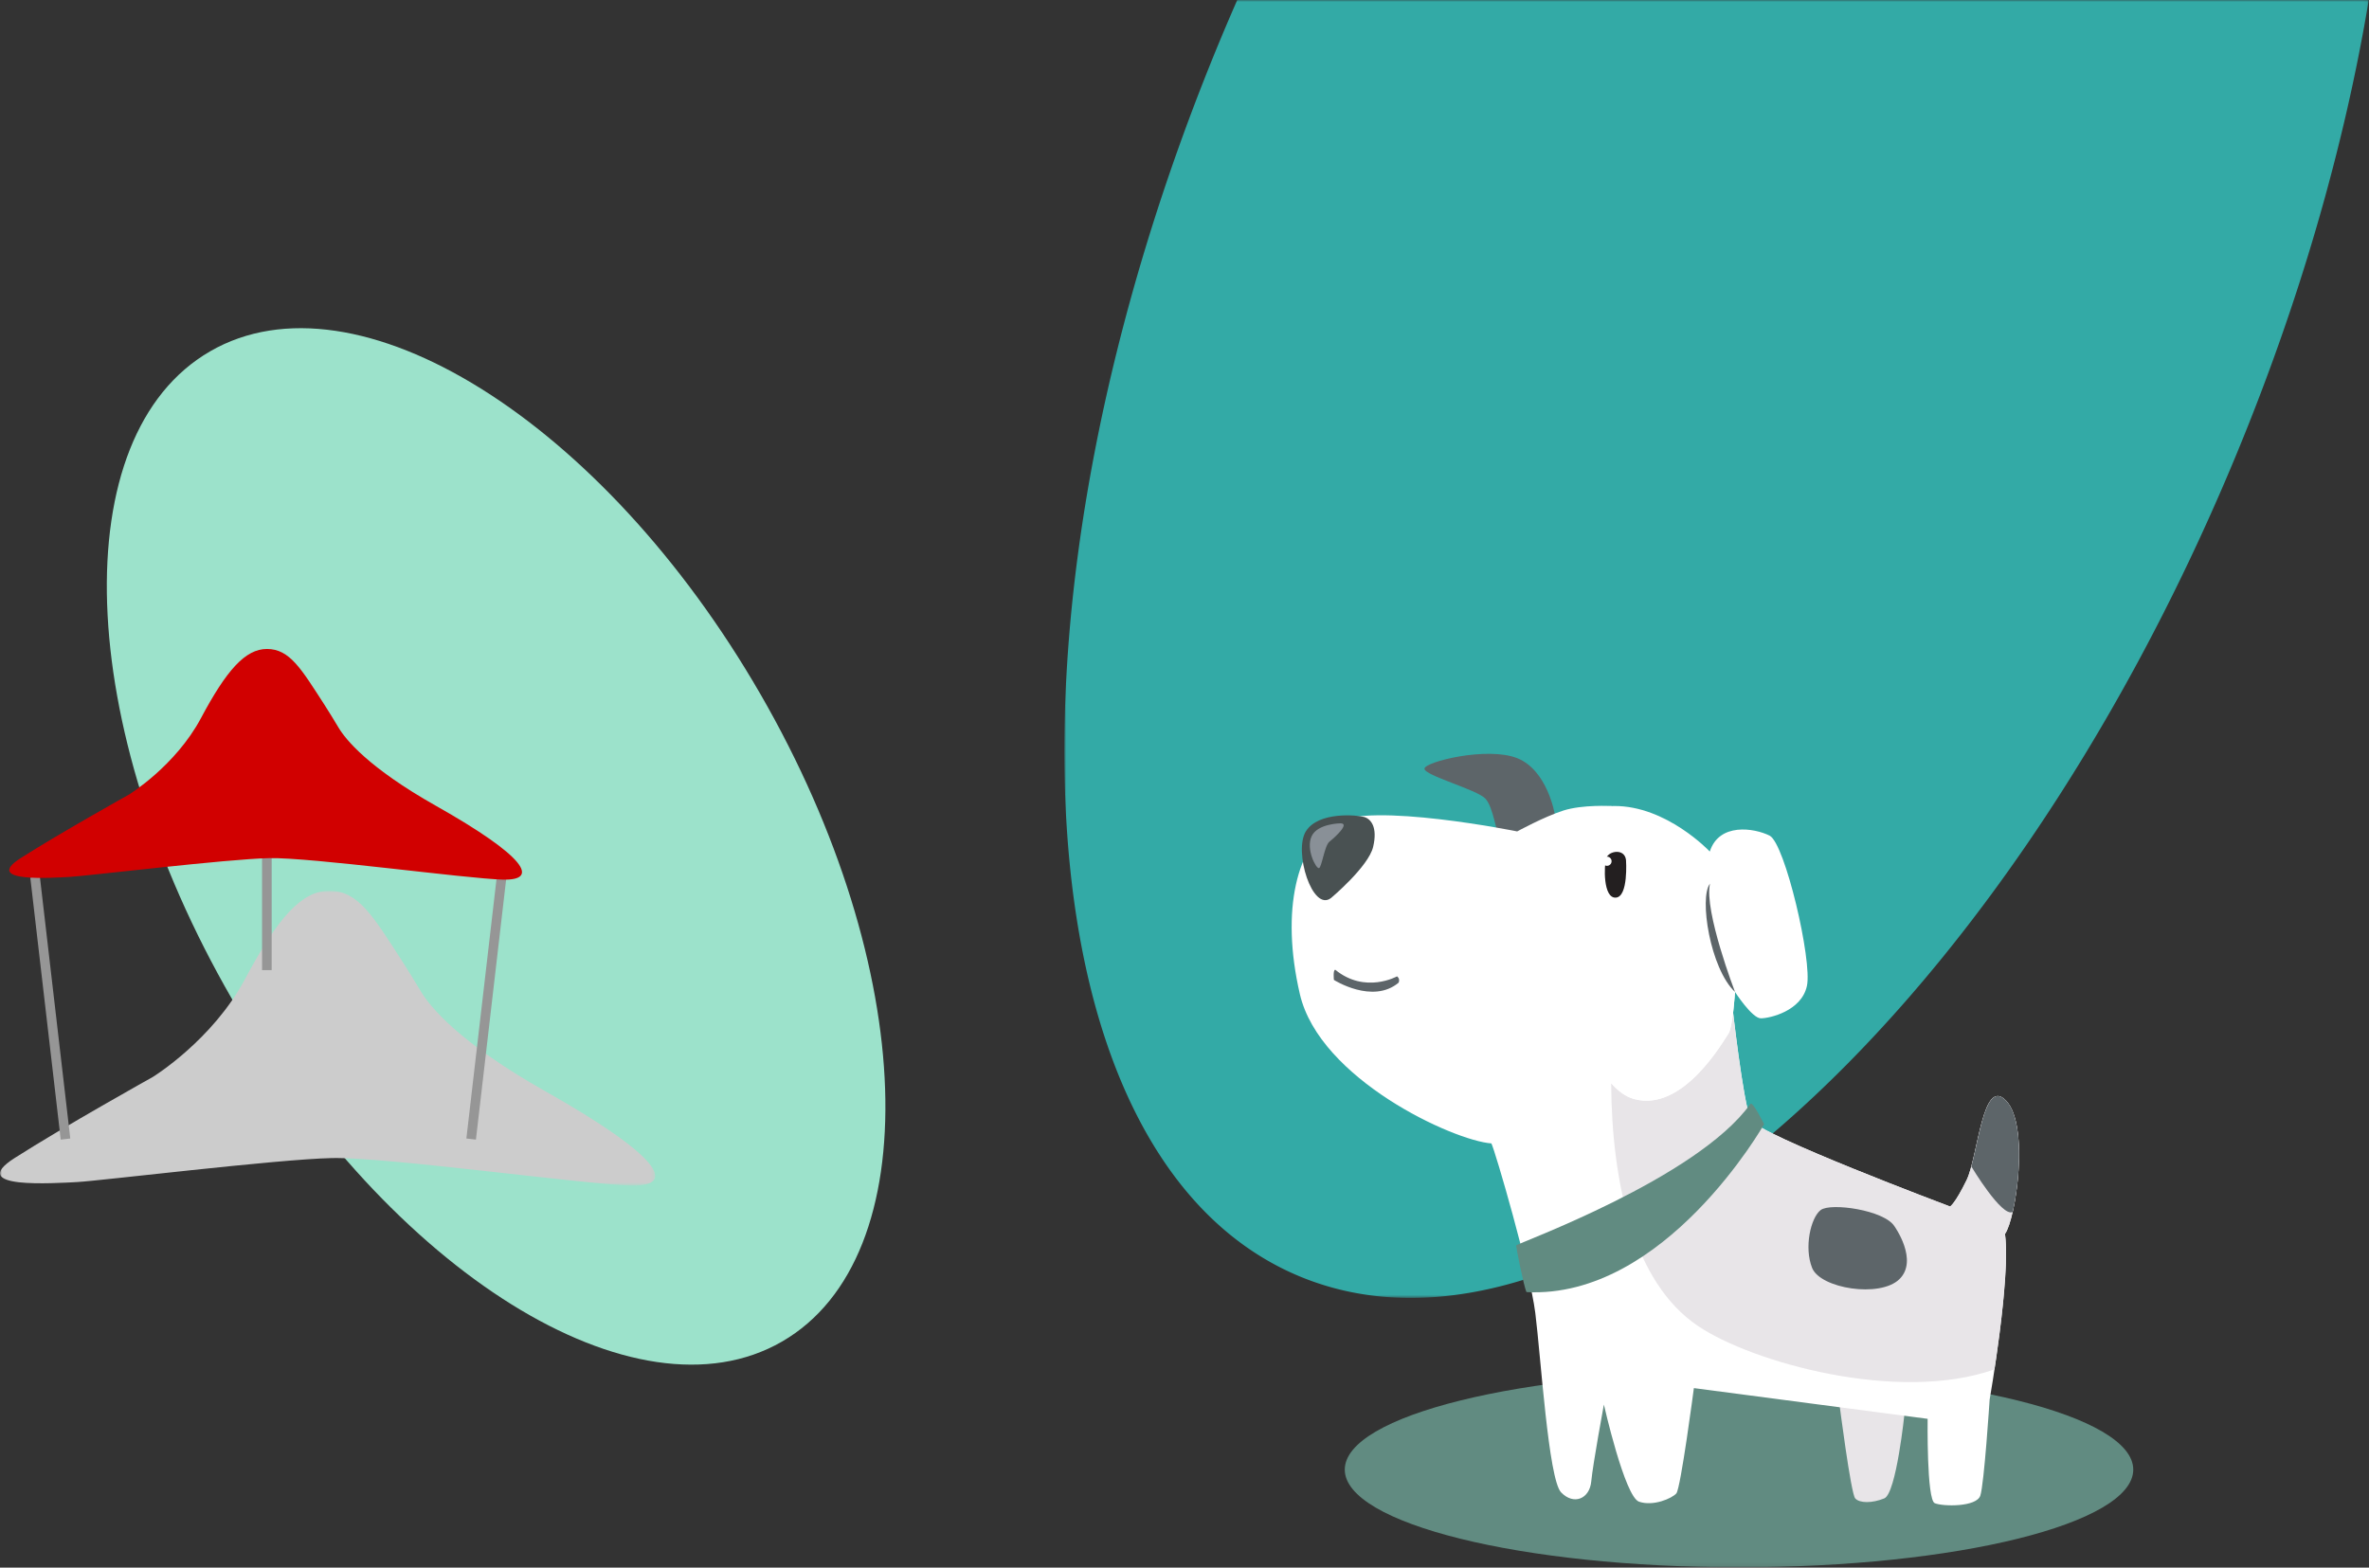
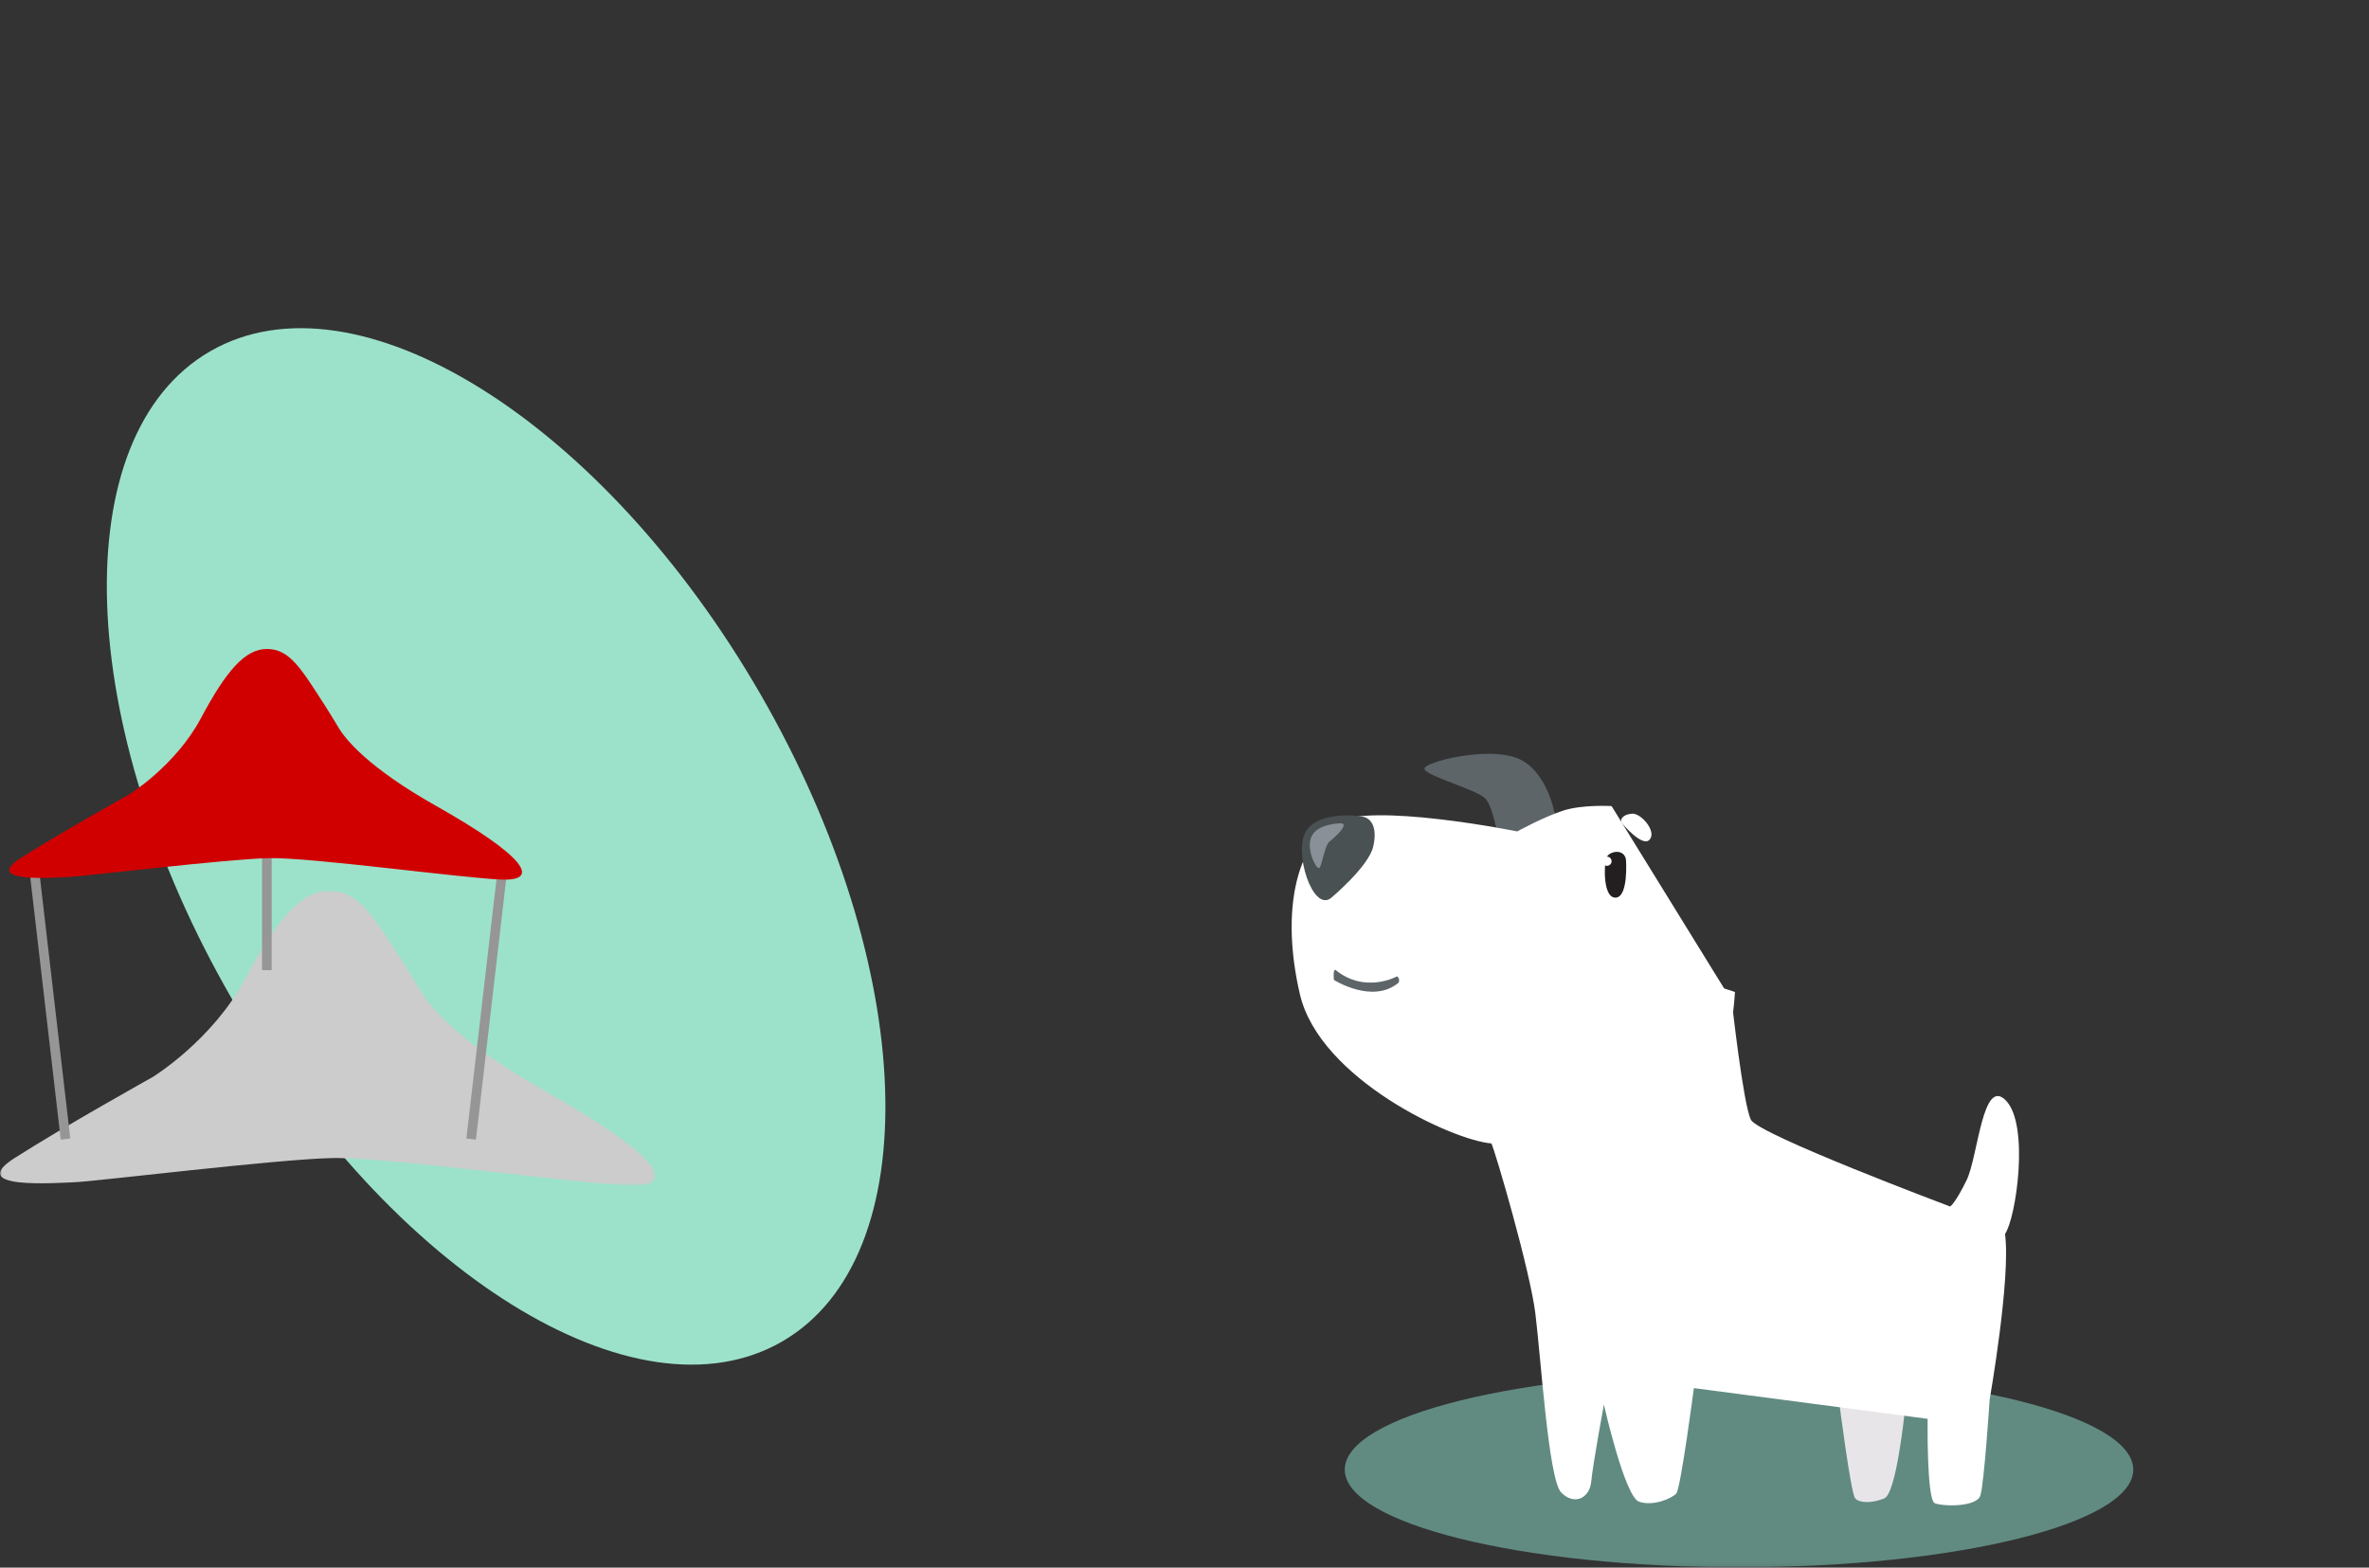
<svg xmlns="http://www.w3.org/2000/svg" xmlns:xlink="http://www.w3.org/1999/xlink" width="621" height="411" viewBox="0 0 621 411">
  <rect x="0" y="0" width="621" height="411" fill="#333333" stroke="none" />
  <defs>
-     <path id="5qc8b8dkia" d="M0 0h341.94v340.297H0z" />
    <path id="yl7m1bvakc" d="M0 0h171.756v77.278H0z" />
    <path id="sgpij5boce" d="M0 410.922h620.942V0H0z" />
  </defs>
  <g fill="none" fill-rule="evenodd">
    <path d="M199.304 181.934c41.393 71.696 43.944 147.718 5.696 169.8-38.246 22.083-102.808-18.137-144.202-89.834C19.403 190.203 16.852 114.181 55.1 92.1c38.247-22.082 102.81 18.138 144.204 89.834" fill="#9CE2CB" />
    <g transform="translate(279.003)">
      <mask id="qi7tniqw7b" fill="#fff">
        <use xlink:href="#5qc8b8dkia" />
      </mask>
      <path d="M41.098 9.875C-20.9 158.672-11.712 304.065 61.622 334.62c73.334 30.555 183.04-65.3 245.039-214.096C323.839 79.297 335.54 38.335 341.94 0H45.328a605.384 605.384 0 0 0-4.23 9.875" fill="#33AAA6" mask="url(#qi7tniqw7b)" />
    </g>
    <g transform="translate(0 233.546)">
      <mask id="bgocfth6vd" fill="#fff">
        <use xlink:href="#yl7m1bvakc" />
      </mask>
      <path d="M40.092 48.792s15.588-9.592 24.13-25.63C72.767 7.125 79.073 0 86.316 0c7.606 0 11.455 6.611 19.05 18.359 1.71 2.642 3.342 5.334 4.96 8.032 2.348 3.91 9.879 13.333 32.586 26.148 30.277 17.087 34.773 25.03 22.483 24.731-12.291-.3-64.15-7.494-78.39-7.195-14.238.3-61.001 5.996-66.846 6.295-5.846.3-29.227 1.949-16.338-6.295 12.89-8.243 36.272-21.283 36.272-21.283" fill="#CCC" mask="url(#bgocfth6vd)" />
    </g>
    <path fill="#969696" d="m18.424 298.498-2.504.291-7.98-68.708 2.503-.29zM122.254 298.498l2.503.291 7.98-68.708-2.502-.29z" />
    <mask id="ugwy1lrs9f" fill="#fff">
      <use xlink:href="#sgpij5boce" />
    </mask>
    <path fill="#969696" mask="url(#ugwy1lrs9f)" d="M68.696 254.348h2.52v-30.351h-2.52z" />
    <path d="M33.799 208.332s12.199-7.507 18.885-20.058c6.686-12.55 11.62-18.126 17.288-18.126 5.998 0 9.01 5.253 15.046 14.578 1.292 1.997 2.52 4.036 3.745 6.075 1.837 3.06 7.73 10.435 25.5 20.463 23.695 13.372 27.214 19.59 17.596 19.354-9.62-.234-50.203-5.865-61.346-5.63-11.143.235-47.74 4.692-52.314 4.926-4.575.235-22.873 1.525-12.786-4.926 10.088-6.45 28.386-16.656 28.386-16.656" fill="#D10000" mask="url(#ugwy1lrs9f)" />
    <path d="M559.205 385.306c0 14.148-46.27 25.616-103.347 25.616-57.075 0-103.344-11.468-103.344-25.616 0-14.147 46.269-25.615 103.344-25.615 57.076 0 103.347 11.468 103.347 25.615" fill="#618B81" mask="url(#ugwy1lrs9f)" />
    <path d="M425.087 215.73s5.417 6.569 7.336 4.41c1.918-2.156-2.206-6.903-4.507-6.807-2.303.096-3.404 1.439-2.829 2.397" fill="#FFF" mask="url(#ugwy1lrs9f)" />
    <path d="M407.53 213.332s-1.91-11.35-9.75-14.527c-7.84-3.177-24.38.935-24.38 2.733s13.736 5.466 15.966 7.84c2.228 2.373 2.805 9.524 4.172 11.199 1.365 1.675 12.666-4.154 13.993-7.245" fill="#5D6569" mask="url(#ugwy1lrs9f)" />
    <path d="M499.262 370.41s-2.158 21.143-5.323 22.438c-3.164 1.295-6.472 1.295-7.623 0-1.151-1.295-4.172-25.029-4.172-25.029l17.118 2.59z" fill="#E8E5E8" mask="url(#ugwy1lrs9f)" />
    <path d="M422.45 211.337s-7.576-.45-12.66 1.18c-5.081 1.632-12.081 5.467-12.081 5.467s-38.55-7.815-48.044-2.206c-9.494 5.61-14.096 22.583-8.918 44.88 5.179 22.295 40.277 38.405 50.2 39.125 1.008 2.013 10.07 33.083 11.509 44.446 1.438 11.364 3.452 43.585 6.76 47.037 3.308 3.453 7.48 1.727 7.91-2.877.433-4.603 3.31-20.137 3.31-20.137s5.466 24.164 9.206 25.46c3.74 1.294 8.63-.864 9.78-2.158 1.152-1.294 4.604-27.618 4.604-27.618l61.277 8.055s-.287 21.224 1.87 22.12c2.158.895 10.932 1.039 11.939-1.982 1.008-3.02 2.445-25.173 2.445-25.173s5.61-31.932 4.028-43.44c2.877-4.028 6.46-28.446.28-34.935-6.177-6.491-7.328 14.654-10.348 20.839-3.022 6.185-4.316 6.904-4.316 6.904S461 297.48 458.986 293.597c-2.014-3.883-5.034-31.213-5.034-31.213l-31.502-51.047z" fill="#FFF" mask="url(#ugwy1lrs9f)" />
-     <path d="M448.197 223.258s-11.363-12.083-25.172-11.939c-13.809.144-18.124 13.665-15.823 26.898 2.302 13.234 8.199 46.318 21.145 49.913 12.946 3.596 23.59-15.534 24.741-17.117 1.151-1.582 1.726-10.93 1.726-10.93s4.459 6.903 6.761 6.903c2.301 0 10.644-1.87 12.082-8.487 1.439-6.617-5.753-37.399-9.781-39.413-4.027-2.013-13.233-3.452-15.679 4.172" fill="#FFF" mask="url(#ugwy1lrs9f)" />
    <path d="M426.238 225.512s.67 9.637-2.685 9.829c-3.357.191-3.117-8.439-2.494-10.356.624-1.919 4.843-2.638 5.179.527" fill="#231F20" mask="url(#ugwy1lrs9f)" />
    <path d="M420.053 225.751a1.2 1.2 0 1 0 2.398 0 1.2 1.2 0 0 0-2.398 0" fill="#FFF" mask="url(#ugwy1lrs9f)" />
-     <path d="M445.063 347.625c-16.98-11.494-22.555-37.695-22.721-63.634 1.806 2.063 3.794 3.536 5.988 4.145 12.946 3.596 23.59-15.534 24.74-17.117.533-.73.94-3.123 1.226-5.485.86 7.294 3.08 25 4.672 28.068 2.015 3.884 52.215 22.727 52.215 22.727s1.295-.719 4.315-6.904c3.02-6.185 4.17-27.33 10.35-20.839 6.18 6.49 2.596 30.907-.28 34.936 1.08 7.867-1.198 25.277-2.748 35.506-25.27 8.933-63.64-1.846-77.757-11.403" fill="#E8E5E8" mask="url(#ugwy1lrs9f)" />
    <path d="M348.946 235.413s9.781-8.2 11.003-13.377c1.223-5.18-.575-7.336-2.373-7.84-1.798-.503-11.939-1.51-15.247 3.74-3.309 5.25 1.726 21.36 6.617 17.477" fill="#495152" mask="url(#ugwy1lrs9f)" />
    <path d="M366.207 255.983s-8.342 4.674-16.182-1.726c-.647 0-.36 2.66-.36 2.66s10.14 6.46 16.974.713c.432-1.145-.432-1.647-.432-1.647" fill="#5D6569" mask="url(#ugwy1lrs9f)" />
-     <path d="M462.438 294.748s-26.035 45.886-62.285 44.016c-.719-1.44-2.732-11.795-2.732-12.227 0-.432 47.468-17.55 61.42-37.111.575-.845 3.597 5.322 3.597 5.322" fill="#618B81" mask="url(#ugwy1lrs9f)" />
-     <path d="M454.814 260.082s-8.15-21.206-6.568-28.398c-2.878 3.66.048 22.274 6.568 28.398M516.757 305.827c2.231-8.245 3.846-22.776 9.111-17.245 4.725 4.963 3.738 20.382 1.727 29.178-2.832 1.454-10.837-11.93-10.837-11.93v-.002zM496.6 321.502s6.401 8.92 1.294 13.881c-5.106 4.962-20.712 2.445-22.87-2.949-2.158-5.394-.36-13.162 2.23-15.175 2.588-2.014 16.685 0 19.346 4.243" fill="#5D6569" mask="url(#ugwy1lrs9f)" />
    <path d="M422.432 276.136c.781-23.071 21.74-19.213 29.505-16.983 1.772.51 2.86.935 2.86.935s-.169 2.702-.502 5.447c-.286 2.362-.692 4.753-1.225 5.484-1.15 1.583-11.794 20.713-24.74 17.117-2.195-.609-4.183-2.081-5.988-4.144-.017-2.626.002-5.25.09-7.856" fill="#FFF" mask="url(#ugwy1lrs9f)" />
    <path d="M351.391 215.86s-6.042.049-7.575 3.405c-1.535 3.357 1.15 8.487 1.917 8.343.768-.144 1.439-5.898 2.781-6.953 1.342-1.055 5.467-4.794 2.877-4.794" fill="#899097" mask="url(#ugwy1lrs9f)" />
  </g>
</svg>